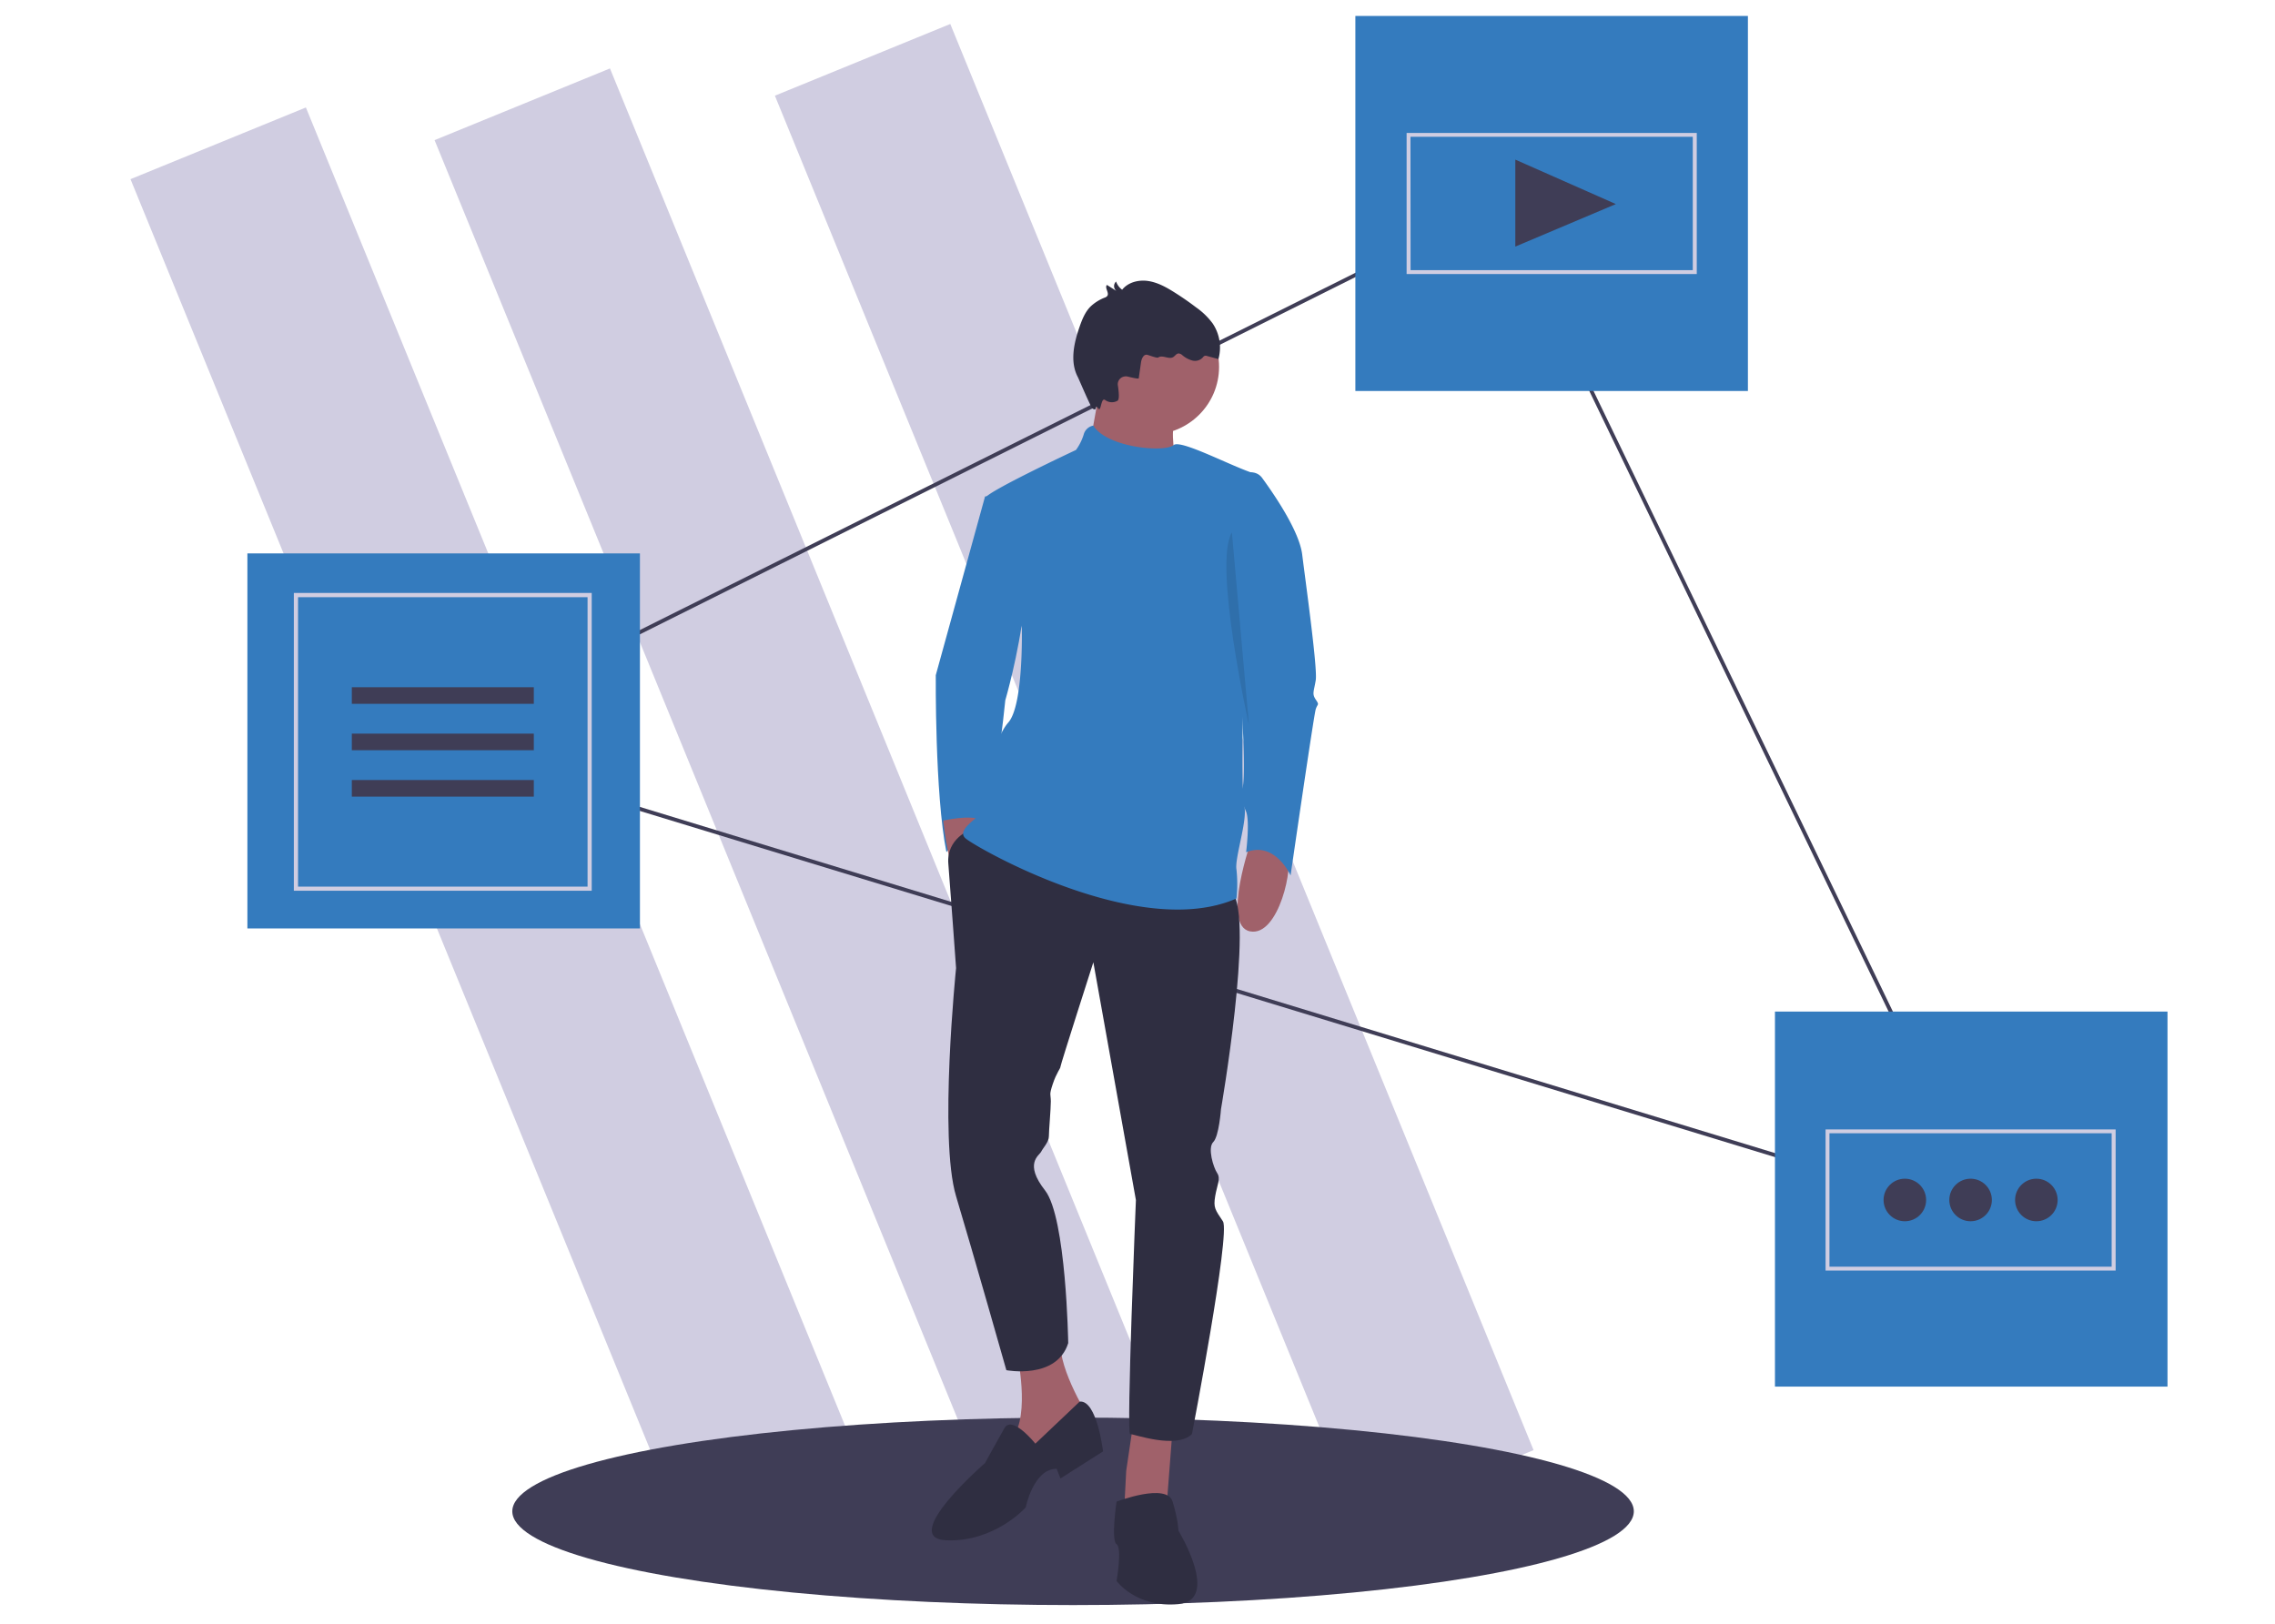
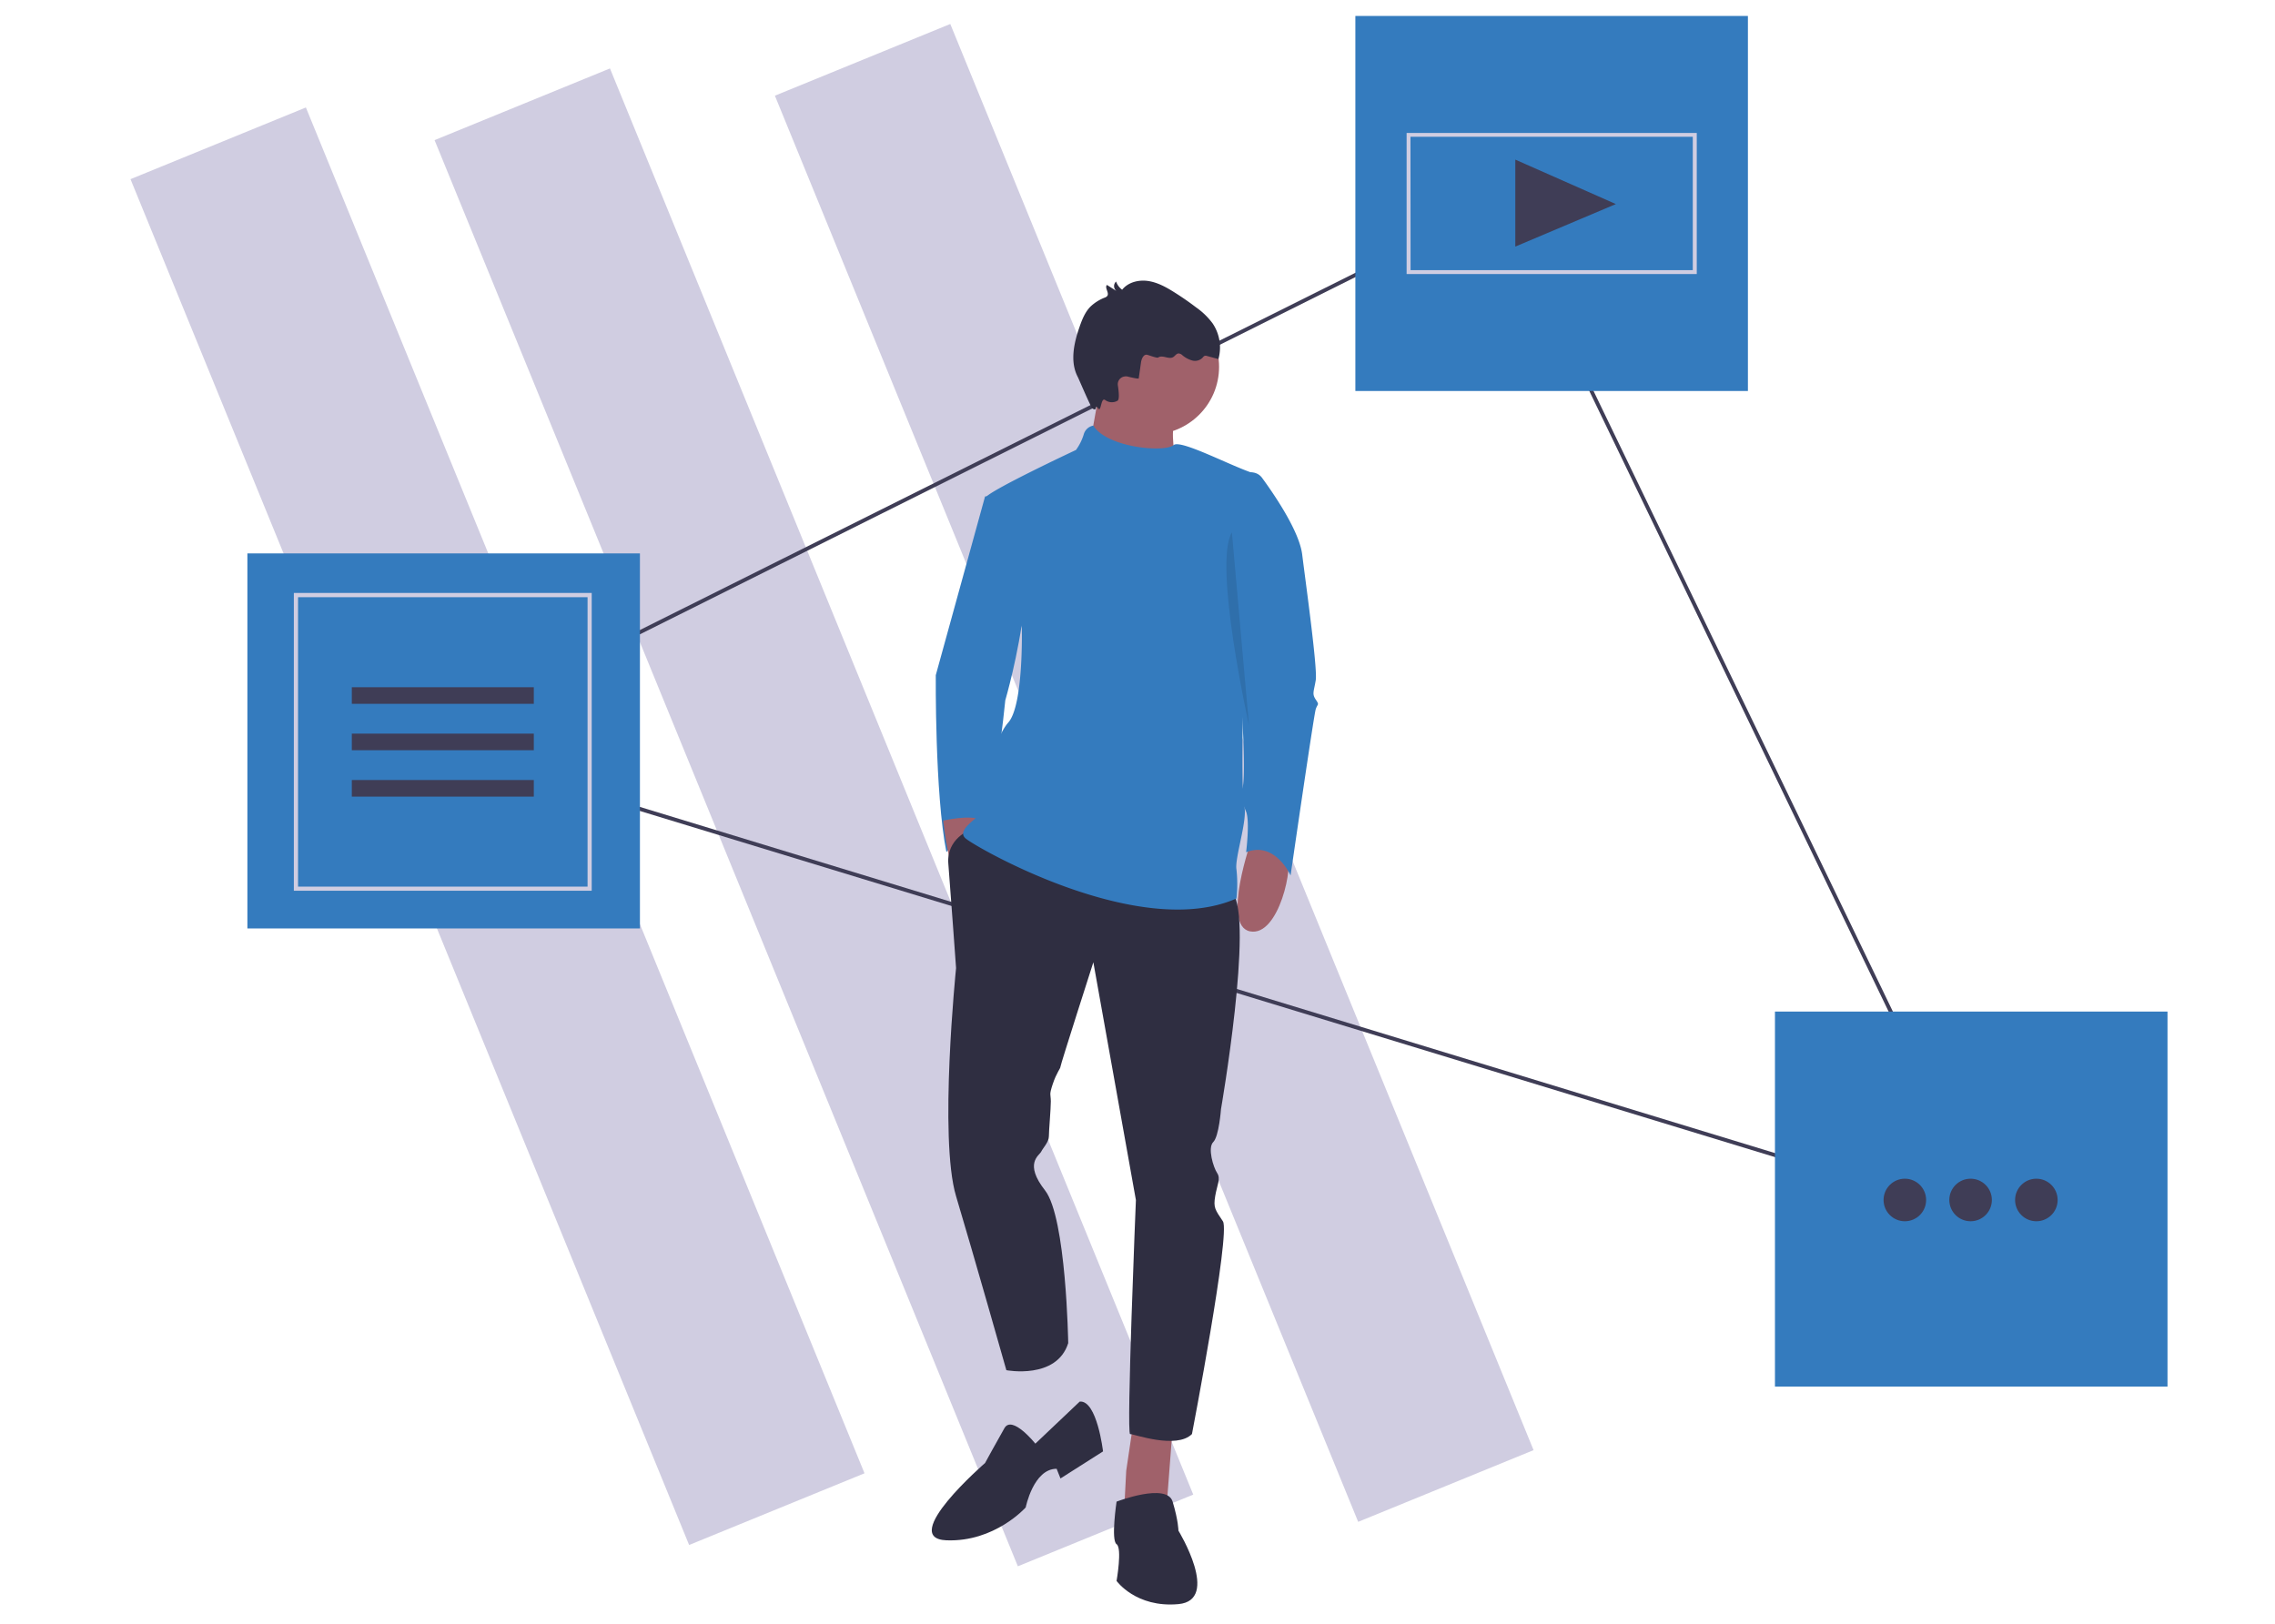
<svg xmlns="http://www.w3.org/2000/svg" id="e4fde902-34f0-42ac-83bb-70aac2088463" viewBox="0 0 855.42 610.78">
  <defs>
    <style>.cls-1{fill:#d0cde1;}.cls-2{fill:#3f3d56;}.cls-3{fill:#347bbe;}.cls-4{fill:#a0616a;}.cls-5{fill:#2f2e41;}.cls-6{opacity:0.1;isolation:isolate;}</style>
  </defs>
  <rect class="cls-1" x="270.43" y="17.63" width="71.25" height="579.47" transform="translate(-93.58 138.74) rotate(-22.24)" />
  <rect class="cls-1" x="151.46" y="33.23" width="71.25" height="554.96" transform="translate(-103.7 93.95) rotate(-22.24)" />
  <rect class="cls-1" x="398.39" y="0.91" width="71.25" height="579.47" transform="translate(-77.73 185.93) rotate(-22.24)" />
-   <ellipse class="cls-2" cx="403.48" cy="568.39" rx="210.85" ry="35.26" />
  <path class="cls-2" d="M750.34,460.48l-1.59-.49L156,279.19l1.63-.81,406.9-203.2.32.67ZM159.92,278.86,747.59,458.12l-183.71-381Z" />
  <rect class="cls-3" x="667.4" y="380.44" width="147.6" height="141.05" />
  <rect class="cls-3" x="509.63" y="6" width="147.6" height="141.05" />
  <rect class="cls-3" x="93.02" y="208.13" width="147.6" height="141.05" />
  <path class="cls-3" d="M374.76,186.68H370.4l-18.54,67.25s-.37,44.72,4,66.53c0,0,7.27-9.45,12.36-9.45S378,263.38,378,263.38,398,195.4,374.76,186.68Z" />
  <path class="cls-4" d="M470.73,315.37s-11.63,32.72-.72,34.9,16.72-25.45,13.81-29.09S470.73,315.37,470.73,315.37Z" />
  <path class="cls-4" d="M354.67,308.61s3.27,34.57,14.08,31.94,4.41-30.13.24-32.2S354.67,308.61,354.67,308.61Z" />
-   <path class="cls-4" d="M382.76,511s5.09,24.72-3.64,31.26S382,562.57,382,562.57l27.63-29.08S398,515.31,398.75,504.41Z" />
  <polygon class="cls-4" points="426.38 533.49 423.47 553.12 422.75 566.93 438.74 565.48 440.92 537.12 426.38 533.49" />
  <path class="cls-5" d="M364.82,312.07s-9,3.3-8.24,12.75,2.91,39.26,2.91,39.26-6.54,64,0,85.8,18.91,65.43,18.91,65.43,18.9,3.64,23.26-10.18c0,0-.73-47.26-8.72-57.44s-2.18-13.08-1.46-14.54,2.91-3.63,2.91-5.81.73-10.18.73-13.09-.73-2.18.72-6.54,2.91-5.82,2.91-6.55,12.36-39.26,12.36-39.26l16,89.43s-3.64,88-2.18,88,17.45,5.81,23.26,0c0,0,14.55-75.62,11.64-80s-3.64-5.09-2.91-9.45,2.18-6.55.73-8.73-3.64-9.45-1.46-11.63,2.91-12.36,2.91-12.36,12.36-71.26,4.36-81.43S364.82,312.07,364.82,312.07Z" />
  <path class="cls-5" d="M389.3,542.94s-8.72-10.91-11.63-5.82-7.27,13.09-7.27,13.09-32.72,28.36-14.54,29.08,29.81-12.36,29.81-12.36,2.9-14.54,11.63-14.54l1.45,3.64,16-10.18s-2.25-19.31-8.76-18.74Z" />
  <path class="cls-5" d="M419.84,564.75s18.9-7.27,21.08,0,2.18,10.91,2.18,10.91,16,26.17,0,27.63-23.26-8.73-23.26-8.73,2.18-12.36,0-13.81S419.84,564.75,419.84,564.75Z" />
  <circle class="cls-4" cx="432.93" cy="137.96" r="25.45" />
  <path class="cls-4" d="M414,143.78l-5.09,28.36,35.63,8.72s-8.36-20.72.73-29.81C447.58,148.75,414,143.78,414,143.78Z" />
  <path class="cls-3" d="M411.1,160.06a4.62,4.62,0,0,0-3.62,3.35,19.5,19.5,0,0,1-2.91,5.82s-34.17,16-34.17,18.17,13.81,48.72,13.81,48.72.73,29.08-5.09,35.62-11.63,30.54-10.18,32.72-10.18,7.27-5.81,10.91,65.43,38.53,101.79,22.54a50.32,50.32,0,0,0,0-10.91c-.73-4.36,4.36-18.9,2.9-24s0-57.44,0-57.44l7.5-62a5,5,0,0,0-3.54-5.43c-8.38-2.55-27.81-13-30.49-10.74C437.82,170.31,416.18,168.33,411.1,160.06Z" />
  <path class="cls-3" d="M468.55,178l.05,0a5.06,5.06,0,0,1,5.95,1.71c4.5,6.16,14,20,15.09,28.85,1.45,11.63,5.81,42.9,5.09,47.26s-1.46,5.09,0,7.27.72,1.45,0,3.63-9.46,62.53-9.46,62.53-5.81-13.09-16.72-8.72c0,0,1.46-11.64,0-15.27s-2.91-5.82-1.45-8.73,0-31.26-.73-34.17,0-18.17,0-18.17l-6.54-29.81Z" />
  <path class="cls-5" d="M428.17,142.3l.86-6c.2-1.39,1-3.23,2.38-2.85,1.15.32,3.67,1.31,4.09,1,1.58-1.11,4,.84,5.63-.15.7-.42,1.15-1.31,2-1.37a2.31,2.31,0,0,1,1.44.65,9.58,9.58,0,0,0,3.72,2,4,4,0,0,0,3.91-1.07,2.21,2.21,0,0,1,.7-.66,1.53,1.53,0,0,1,1,.05l4.24,1.15a16.26,16.26,0,0,0-2.18-13.42,26.89,26.89,0,0,0-6.18-6q-3.93-3-8.13-5.64c-3.06-1.93-6.3-3.75-9.88-4.3s-7.58.43-9.83,3.27a6.38,6.38,0,0,1-2.28-3.08,2.33,2.33,0,0,0-.15,3.29,2,2,0,0,0,.3.28l-3.59-2.29c-1,1.06,1,3,.11,4.16a2.15,2.15,0,0,1-1,.63,16.46,16.46,0,0,0-5.26,3.32c-2.06,2.06-3.18,4.87-4.14,7.63-2.14,6.13-3.69,13.16-.66,18.9.35.65,4.89,11.4,5.5,11.82,2.05,1.41.71-2,2.18,0,1.15,1.57.94-4.46,2.65-3.14a4.25,4.25,0,0,0,4.63.21c.71-.49.48-3.22.1-5.73a2.94,2.94,0,0,1,2.47-3.36,2.81,2.81,0,0,1,1.12,0C426,142.12,428.14,142.55,428.17,142.3Z" />
  <path class="cls-6" d="M463.21,200.21l6.43,72.62S456.05,211.92,463.21,200.21Z" />
  <polygon class="cls-2" points="569.77 60.03 607.58 76.75 569.77 92.74 569.77 60.03" />
  <path class="cls-1" d="M222.49,335h-112V223h112Zm-110.42-1.55H220.93V224.6H112.07Z" />
  <rect class="cls-2" x="132.29" y="258.46" width="68.43" height="6.24" />
  <rect class="cls-2" x="132.29" y="275.91" width="68.43" height="6.24" />
  <rect class="cls-2" x="132.29" y="293.36" width="68.43" height="6.24" />
-   <path class="cls-1" d="M795.5,477.84H686.43V424.76H795.5Zm-107.61-1.46H794V426.21H687.89Z" />
  <circle class="cls-2" cx="716.24" cy="451.3" r="8" />
  <circle class="cls-2" cx="740.96" cy="451.3" r="8" />
  <circle class="cls-2" cx="765.69" cy="451.3" r="8" />
  <path class="cls-1" d="M638,103.06H528.9V50H638Zm-107.61-1.45H636.5V51.44H530.35Z" />
</svg>